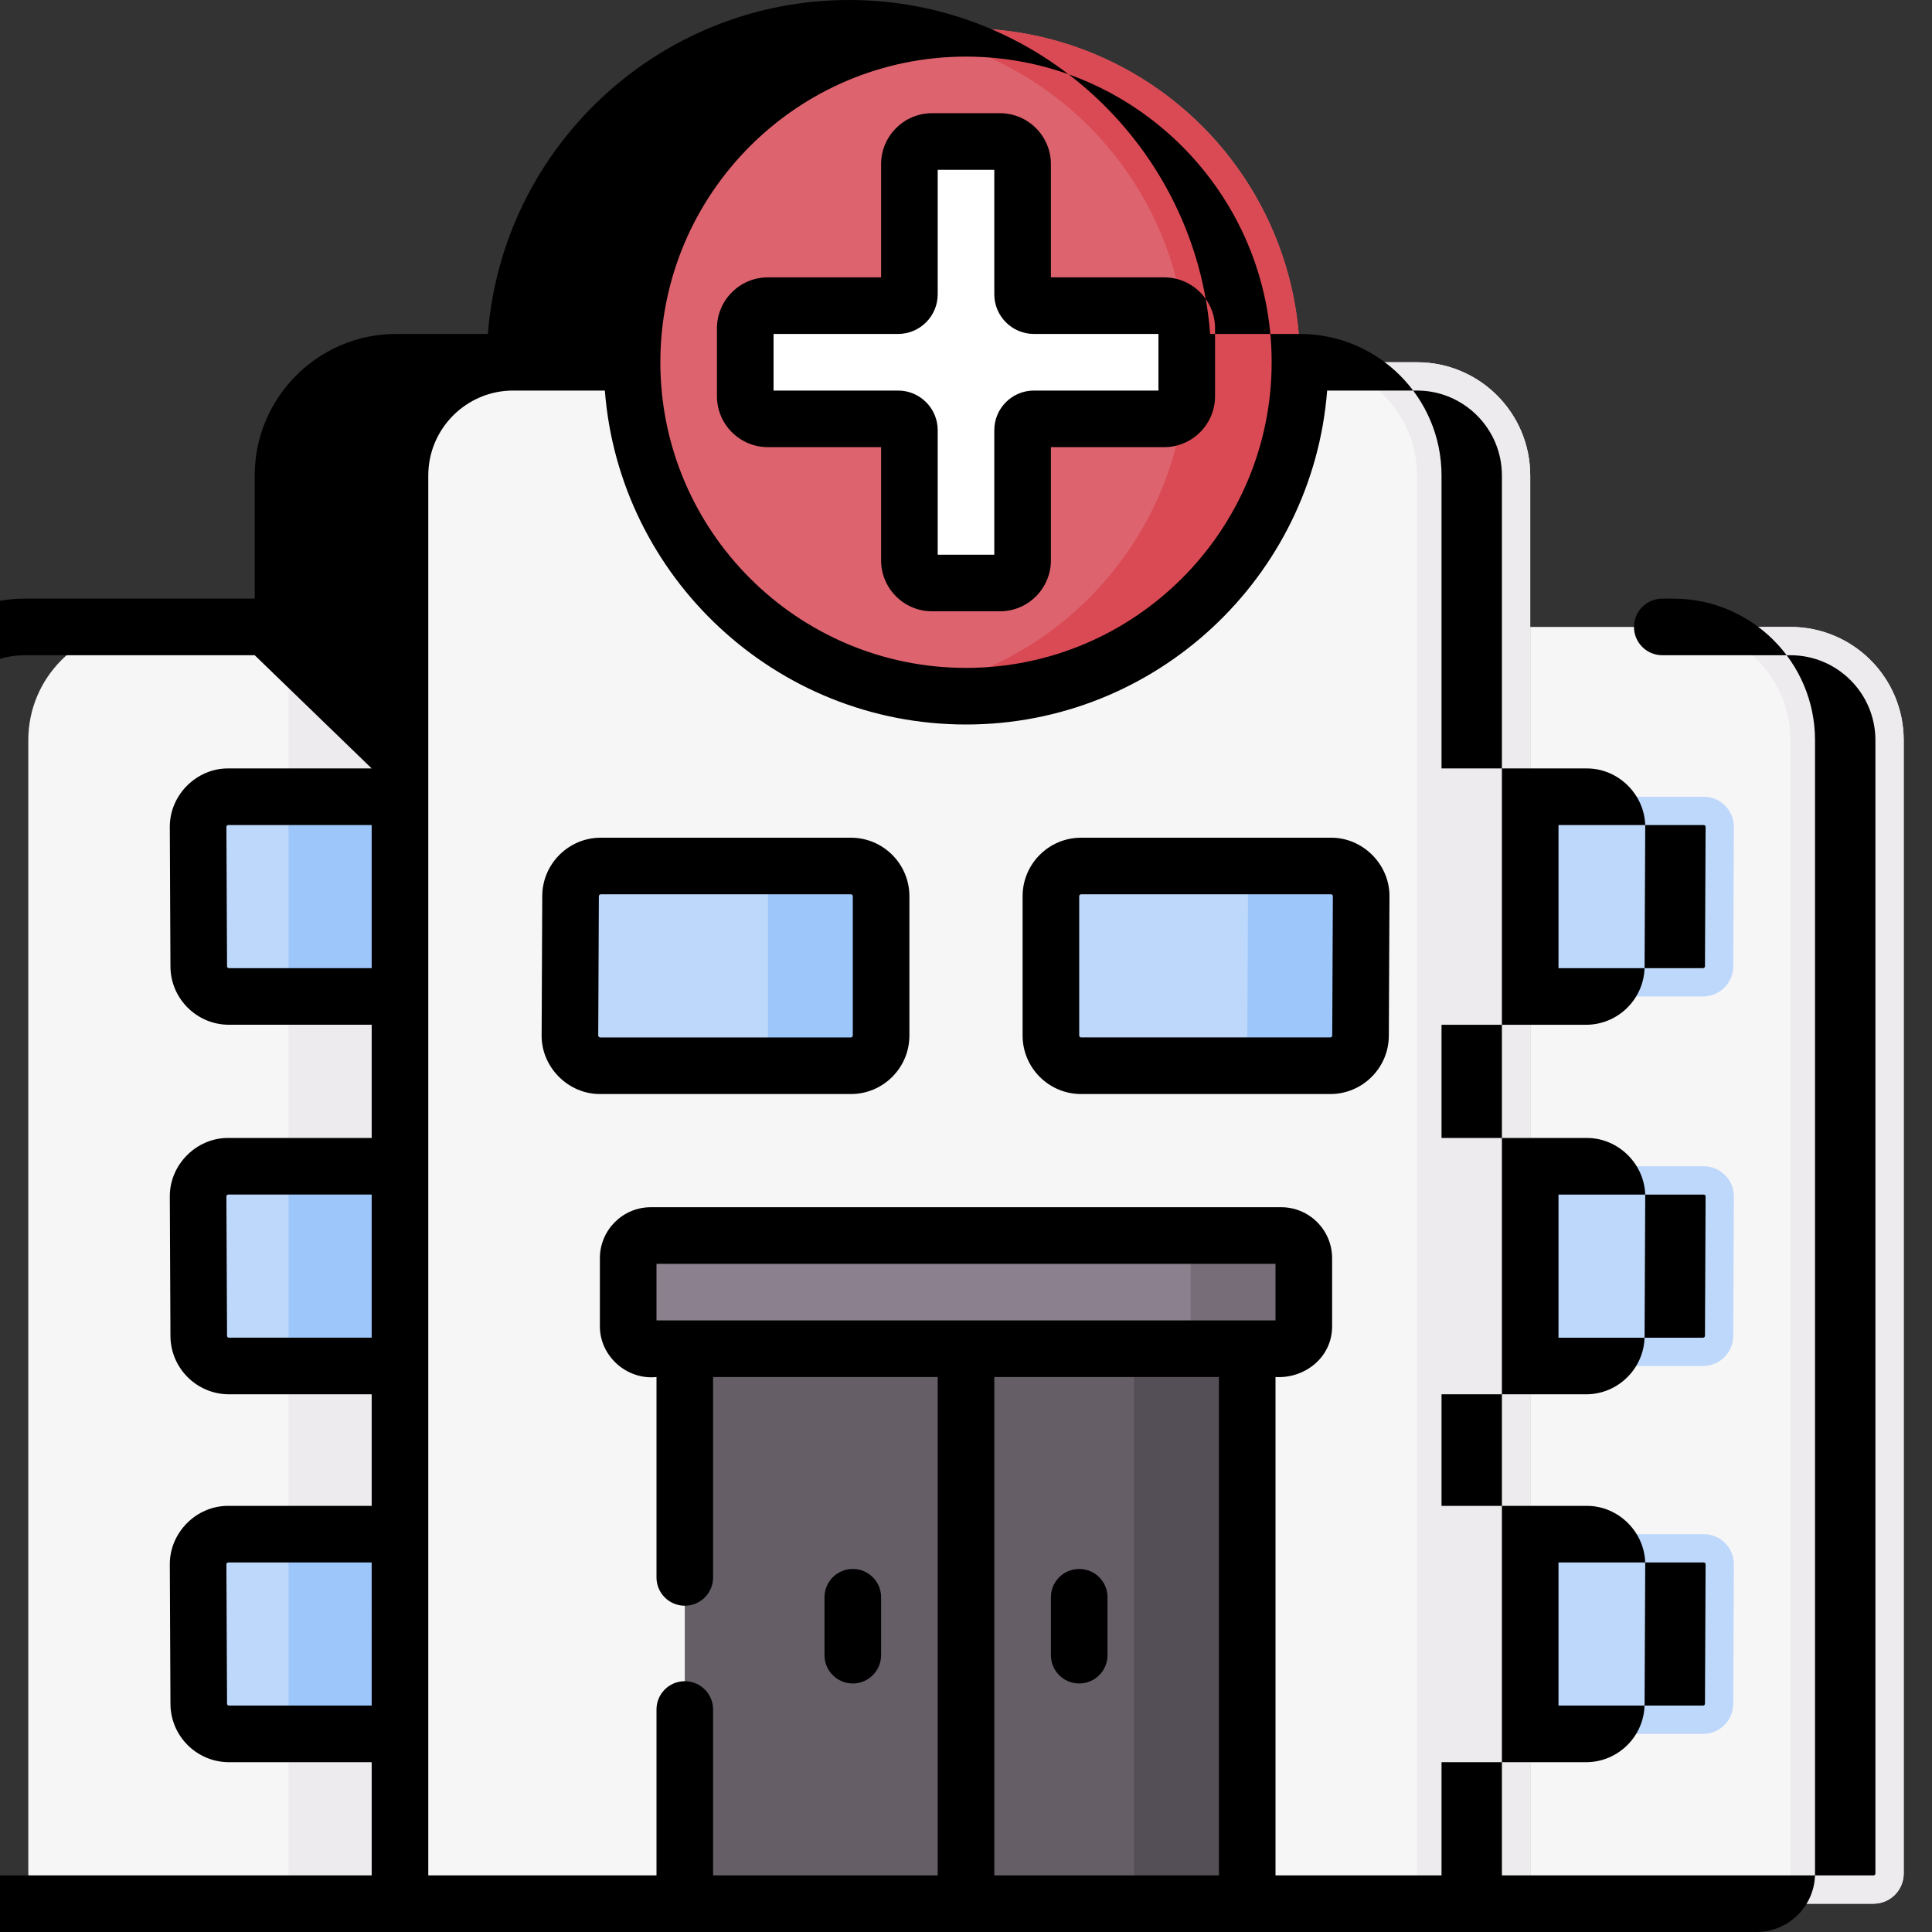
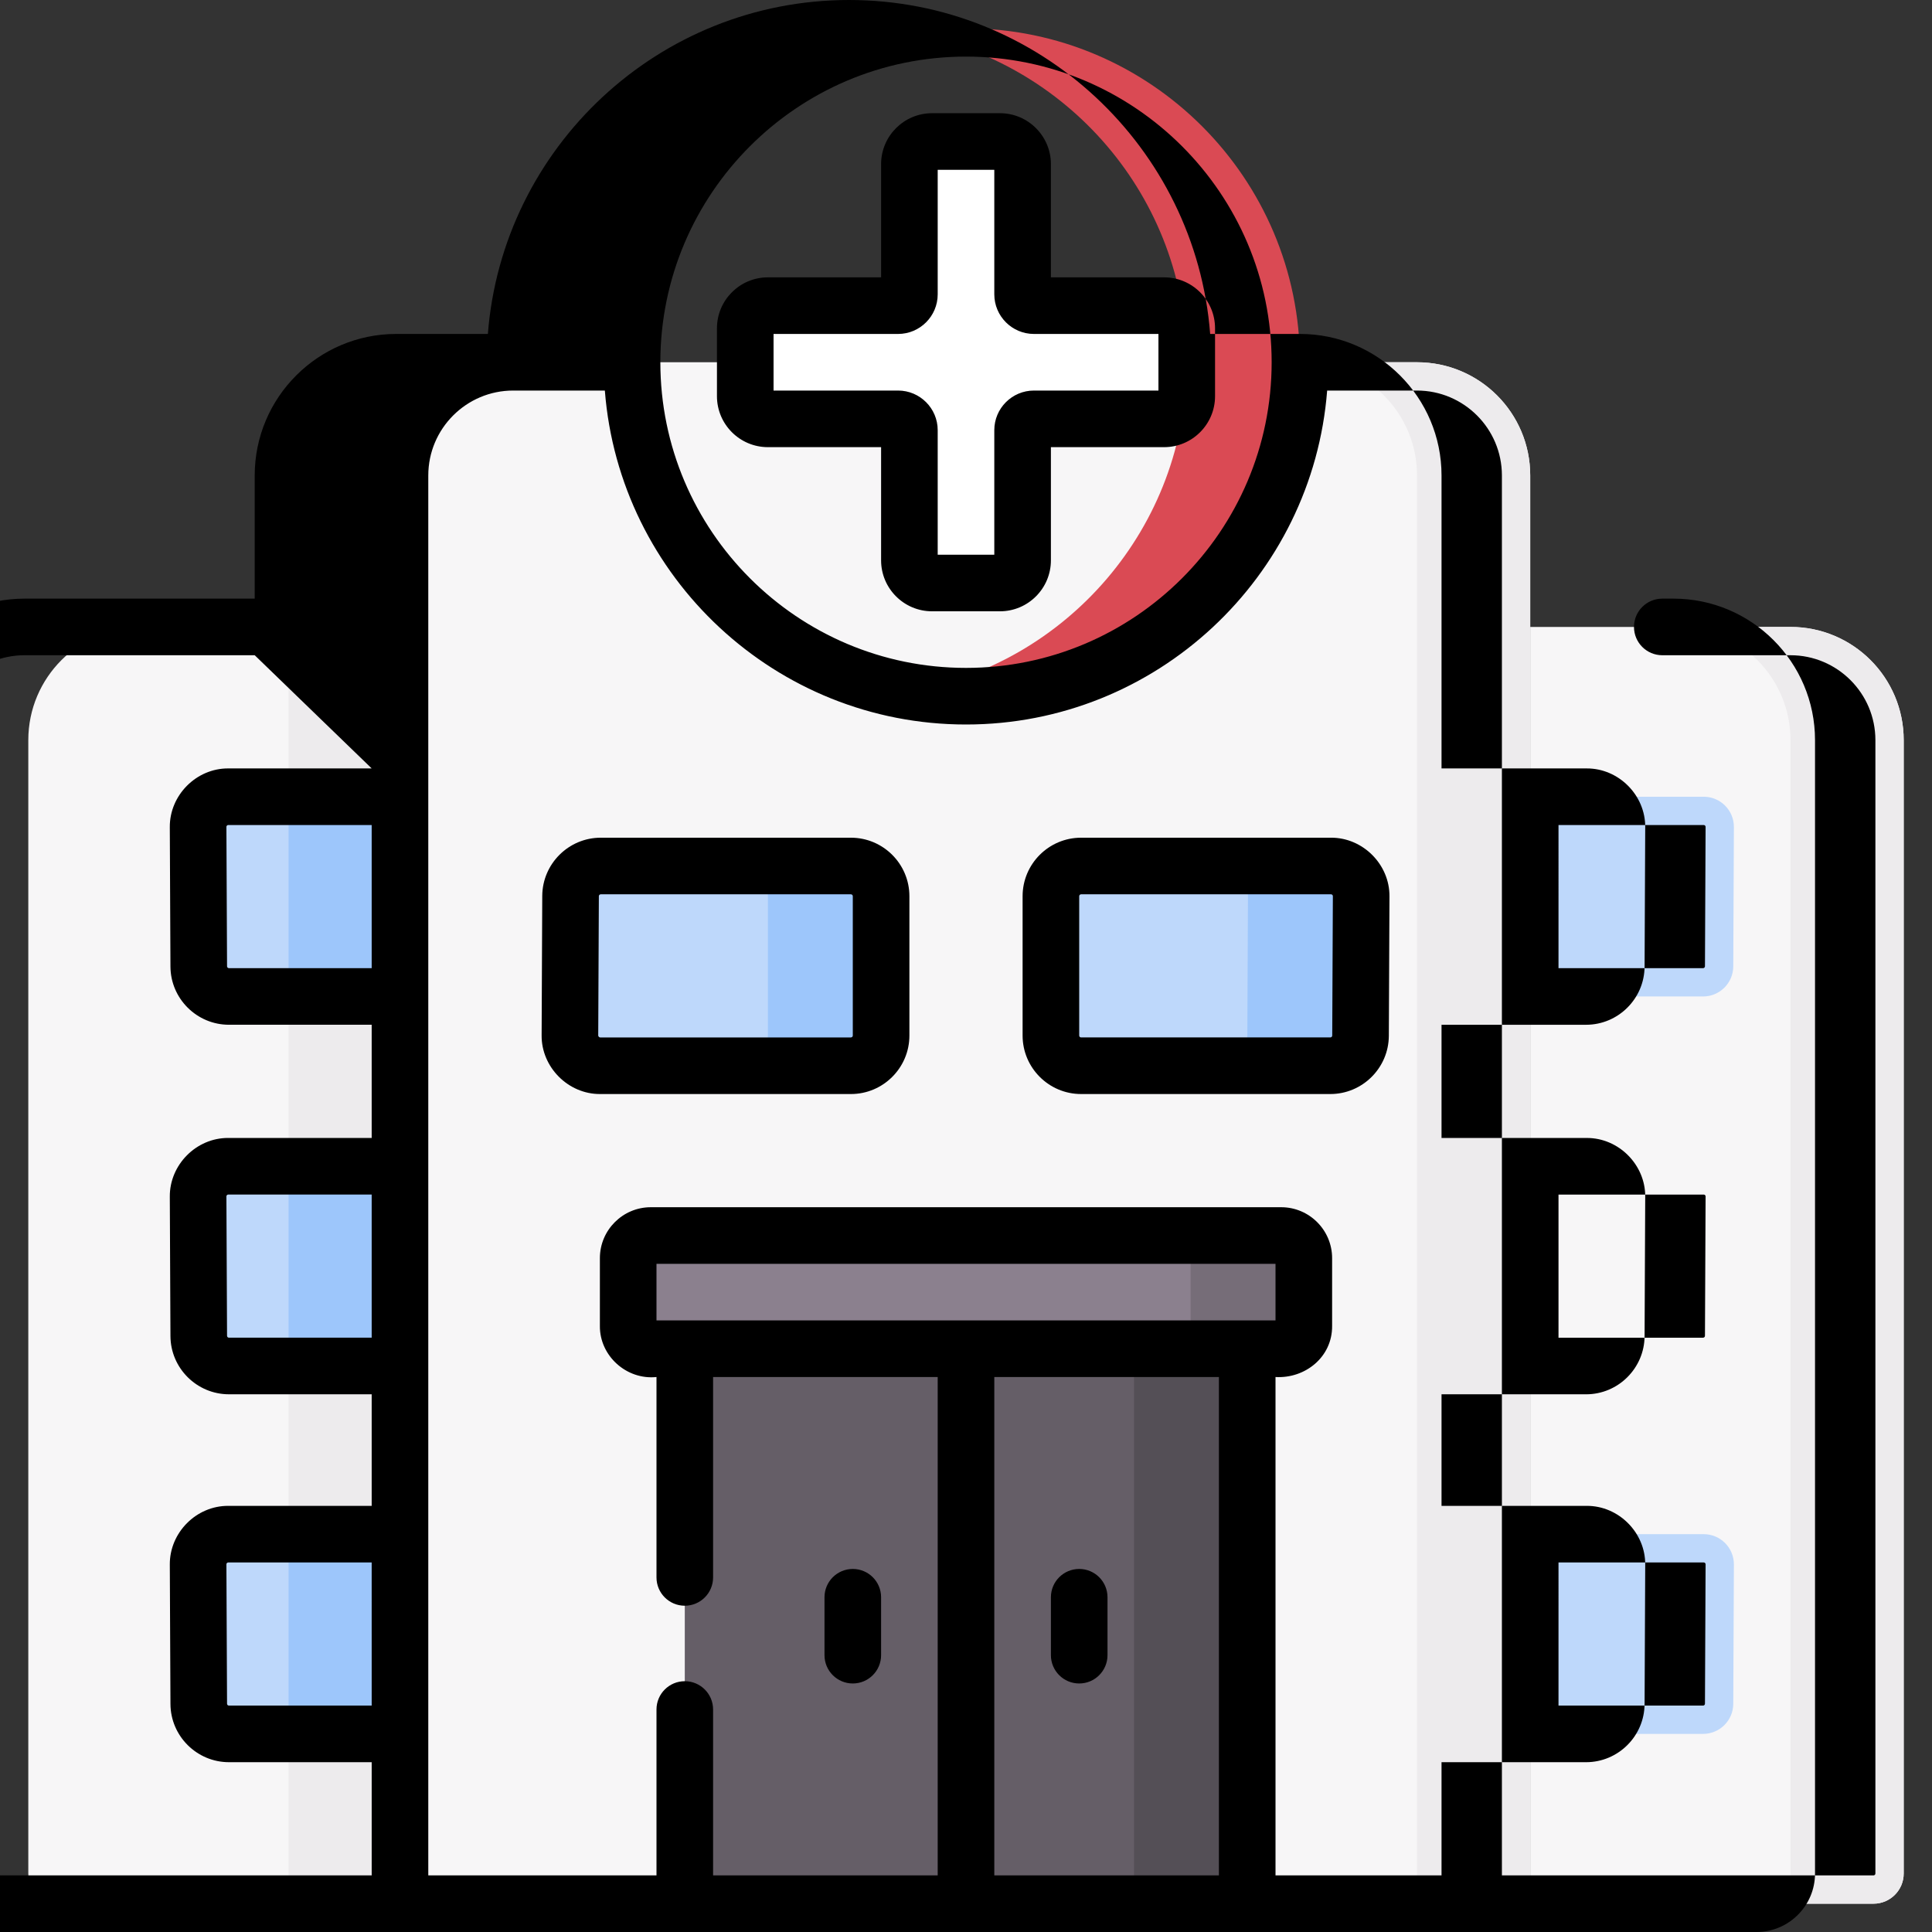
<svg xmlns="http://www.w3.org/2000/svg" id="Capa_1" enable-background="new 0 0 512 512" height="512" viewBox="0 0 512 512" width="512">
  <rect x="0" y="0" width="512" height="512" fill="#333333" stroke="none" />
  <g>
    <g>
      <g>
        <g>
          <path d="m15.5 504.5h90.975v-338.356h-68.975c-16.569 0-30 13.431-30 30v300.356c0 4.418 3.582 8 8 8z" fill="#f7f6f7" />
        </g>
        <path d="m76.475 166.144h30v338.356h-30z" fill="#edebed" />
        <g>
          <path d="m106.475 211.144h-45.975c-4.432 0-8.02 3.604-8 8.036l.167 36.93c.02 4.404 3.596 7.964 8 7.964h45.808z" fill="#bed8fb" />
          <path d="m106.475 309.074h-45.975c-4.432 0-8.02 3.604-8 8.036l.167 36.93c.02 4.404 3.596 7.964 8 7.964h45.808z" fill="#bed8fb" />
          <path d="m76.475 211.144h30v52.93h-30z" fill="#9dc6fb" />
          <path d="m76.475 309.074h30v52.93h-30z" fill="#9dc6fb" />
          <path d="m106.475 406.57h-45.975c-4.432 0-8.02 3.604-8 8.036l.167 36.93c.02 4.404 3.596 7.964 8 7.964h45.808z" fill="#bed8fb" />
          <path d="m76.475 406.57h30v52.93h-30z" fill="#9dc6fb" />
        </g>
      </g>
      <path d="m405.525 504.5h-75l-74.525-15-74.525 15h-75.475v-378.5c0-16.569 13.431-30 30-30h239.525c16.569 0 30 13.431 30 30z" fill="#f7f6f7" />
      <path d="m375.525 96h-30c16.569 0 30 13.432 30 30v378.5h30v-378.5c0-16.568-13.432-30-30-30z" fill="#edebed" />
      <g>
-         <circle cx="256" cy="96" fill="#dd636e" r="88.5" />
        <path d="m256 7.5c-5.112 0-10.123.441-15 1.277 41.68 7.146 73.5 43.536 73.5 87.223s-31.82 80.076-73.5 87.223c4.877.836 9.888 1.277 15 1.277 48.799 0 88.5-39.701 88.5-88.5s-39.701-88.5-88.5-88.5z" fill="#da4a54" />
        <path d="m308.5 81h-34.5c-1.657 0-3-1.343-3-3v-34.5c0-3.314-2.686-6-6-6h-18c-3.314 0-6 2.686-6 6v34.5c0 1.657-1.343 3-3 3h-34.5c-3.314 0-6 2.686-6 6v18c0 3.314 2.686 6 6 6h34.5c1.657 0 3 1.343 3 3v34.5c0 3.314 2.686 6 6 6h18c3.314 0 6-2.686 6-6v-34.5c0-1.657 1.343-3 3-3h34.5c3.314 0 6-2.686 6-6v-18c0-3.314-2.686-6-6-6z" fill="#fff" />
      </g>
      <path d="m181.475 357.426h149.049v147.074h-149.049z" fill="#655e67" />
      <path d="m300.525 357.426h30v147.074h-30z" fill="#544f56" />
      <path d="m225.5 282.43h-66.464c-4.432 0-8.02-3.604-8-8.036l.167-36.93c.02-4.404 3.596-7.964 8-7.964h66.297c4.418 0 8 3.582 8 8v36.93c0 4.418-3.582 8-8 8z" fill="#bed8fb" />
      <path d="m225.5 229.5h-30c4.418 0 8 3.582 8 8v36.93c0 4.418-3.582 8-8 8h30c4.418 0 8-3.582 8-8v-36.93c0-4.418-3.582-8-8-8z" fill="#9dc6fb" />
      <path d="m286.5 229.5h66.224c4.432 0 8.02 3.604 8 8.036l-.167 36.93c-.02 4.404-3.596 7.964-8 7.964h-66.057c-4.418 0-8-3.582-8-8v-36.93c0-4.418 3.582-8 8-8z" fill="#bed8fb" />
      <path d="m352.724 229.5h-30c4.432 0 8.02 3.604 8 8.036l-.167 36.93c-.02 4.404-3.596 7.964-8 7.964h30c4.404 0 7.98-3.56 8-7.964l.167-36.93c.02-4.432-3.568-8.036-8-8.036z" fill="#9dc6fb" />
      <g>
        <g>
          <path d="m496.5 504.5h-90.975v-338.356h68.975c16.569 0 30 13.431 30 30v300.356c0 4.418-3.582 8-8 8z" fill="#f7f6f7" />
        </g>
        <path d="m474.5 166.144h-30c16.569 0 30 13.432 30 30v300.356c0 4.418-3.582 8-8 8h30c4.418 0 8-3.582 8-8v-300.356c0-16.569-13.431-30-30-30z" fill="#edebed" />
        <g fill="#bed8fb">
          <path d="m405.525 211.144h45.975c4.432 0 8.02 3.604 8 8.036l-.167 36.93c-.02 4.404-3.596 7.964-8 7.964h-45.808" />
-           <path d="m405.525 309.074h45.975c4.432 0 8.02 3.604 8 8.036l-.167 36.93c-.02 4.404-3.596 7.964-8 7.964h-45.808z" />
          <path d="m405.525 406.57h45.975c4.432 0 8.02 3.604 8 8.036l-.167 36.93c-.02 4.404-3.596 7.964-8 7.964h-45.808z" />
        </g>
      </g>
-       <path d="m339.525 327.426h-167.05c-3.314 0-6 2.686-6 6v18c0 3.314 2.686 6 6 6h167.049c3.314 0 6-2.686 6-6v-18c.001-3.313-2.686-6-5.999-6z" fill="#8b808e" />
+       <path d="m339.525 327.426h-167.05c-3.314 0-6 2.686-6 6v18c0 3.314 2.686 6 6 6h167.049c3.314 0 6-2.686 6-6v-18z" fill="#8b808e" />
      <path d="m339.525 327.426h-30c3.314 0 6 2.687 6 6v18c0 3.314-2.686 6-6 6h30c3.314 0 6-2.686 6-6v-18c0-3.313-2.687-6-6-6z" fill="#766d78" />
    </g>
    <path d="m474.5 158.644h-33.976c-4.142 0-7.5 3.358-7.5 7.5s3.358 7.5 7.5 7.5h33.976c12.407 0 22.5 10.093 22.5 22.5v300.356c0 .276-.224.5-.5.5h-114.48v-30h38.312c8.508 0 15.461-6.922 15.5-15.43l.168-36.93c.079-8.475-7.05-15.612-15.5-15.57h-38.48v-29.566h38.312c8.508 0 15.461-6.921 15.5-15.429l.168-36.931c.079-8.475-7.05-15.611-15.5-15.57h-38.48v-30h38.312c8.508 0 15.461-6.922 15.5-15.43l.168-36.931c.079-8.474-7.05-15.611-15.5-15.57h-38.48v-77.643c0-20.678-16.822-37.5-37.5-37.5h-23.812c-3.838-49.443-45.297-88.5-95.708-88.5s-91.87 39.057-95.708 88.5h-24.292c-20.678 0-37.5 16.822-37.5 37.5v32.644h-61c-20.678 0-37.5 16.822-37.5 37.5v300.356c0 8.547 6.953 15.5 15.5 15.5h481c8.547 0 15.5-6.953 15.5-15.5v-300.356c0-20.678-16.822-37.5-37.5-37.5zm-61.48 60h38.48c.051 0 .208 0 .354.147s.146.303.146.354l-.167 36.93c-.001.275-.226.498-.5.498h-38.313zm0 97.93h38.48c.051 0 .208 0 .354.147s.146.304.146.355l-.167 36.93c-.001.274-.226.498-.5.498h-38.313zm0 97.496h38.48c.051 0 .208 0 .354.147s.146.304.146.355l-.167 36.93c-.001.274-.226.498-.5.498h-38.313zm-314.52 37.93h-37.83c-.279 0-.499-.217-.5-.495l-.17-36.929c0-.053-.001-.212.146-.359.146-.147.303-.147.354-.147h38zm0-97.5h-37.83c-.279 0-.499-.217-.5-.495l-.17-36.929c0-.052-.001-.208.148-.358.147-.148.301-.148.352-.148h38zm0-97.93h-37.83c-.279 0-.499-.217-.5-.495l-.17-36.929c0-.052-.001-.208.148-.358.147-.148.301-.148.352-.148h38zm0-52.93h-38c-8.481-.047-15.575 7.11-15.5 15.575l.17 36.929c.039 8.506 6.992 15.426 15.5 15.426h37.83v30h-38c-8.481-.047-15.575 7.111-15.5 15.575l.17 36.93c.039 8.506 6.992 15.426 15.5 15.426h37.83v29.57h-38c-8.486-.047-15.575 7.105-15.5 15.575l.17 36.93c.038 8.504 6.992 15.424 15.5 15.424h37.83v30h-114c-.276 0-.5-.224-.5-.5v-300.356c0-12.407 10.093-22.5 22.5-22.5h61zm157.5-188.64c44.664 0 81 36.336 81 81s-36.336 81-81 81-81-36.336-81-81 36.336-81 81-81zm67.024 482h-59.524v-132.074h59.524zm-149.048-147.074v-15h164.049v15zm224.044 147.074h-59.996v-132.074c7.829.454 15.05-5.272 15-13.5v-18c0-7.444-6.056-13.5-13.5-13.5h-167.048c-7.444 0-13.5 6.056-13.5 13.5v18c-.053 7.882 7.039 14.32 15 13.5v53.109c0 4.142 3.358 7.5 7.5 7.5s7.5-3.358 7.5-7.5v-53.109h59.524v132.074h-59.524v-43.965c0-4.142-3.358-7.5-7.5-7.5s-7.5 3.358-7.5 7.5v43.965h-60.476v-371c0-12.407 10.093-22.5 22.5-22.5h24.292c3.838 49.443 45.297 88.5 95.708 88.5s91.87-39.057 95.708-88.5h23.812c12.407 0 22.5 10.093 22.5 22.5zm-164.52-378.5v30c0 7.444 6.056 13.5 13.5 13.5h18c7.444 0 13.5-6.056 13.5-13.5v-30h30c7.444 0 13.5-6.056 13.5-13.5v-18c0-7.444-6.056-13.5-13.5-13.5h-30v-30c0-7.444-6.056-13.5-13.5-13.5h-18c-7.444 0-13.5 6.056-13.5 13.5v30h-30c-7.444 0-13.5 6.056-13.5 13.5v18c0 7.444 6.056 13.5 13.5 13.5zm-28.5-30h33c5.79 0 10.5-4.71 10.5-10.5v-33h15v33c0 5.79 4.71 10.5 10.5 10.5h33v15h-33c-5.79 0-10.5 4.71-10.5 10.5v33h-15v-33c0-5.79-4.71-10.5-10.5-10.5h-33zm21 357.639c4.142 0 7.5-3.358 7.5-7.5v-15.351c0-4.142-3.358-7.5-7.5-7.5s-7.5 3.358-7.5 7.5v15.351c0 4.142 3.358 7.5 7.5 7.5zm-.5-224.139h-66.296c-8.509 0-15.462 6.922-15.5 15.43l-.167 36.929c-.09 8.432 7.032 15.619 15.5 15.571h66.463c8.547 0 15.5-6.953 15.5-15.5v-36.93c0-8.547-6.953-15.5-15.5-15.5zm.5 52.43c0 .276-.224.5-.5.5h-66.464c-.199.026-.527-.303-.5-.502l.167-36.931c.001-.274.225-.497.5-.497h66.297c.276 0 .5.224.5.5zm60 171.709c4.142 0 7.5-3.358 7.5-7.5v-15.351c0-4.142-3.358-7.5-7.5-7.5s-7.5 3.358-7.5 7.5v15.351c0 4.142 3.358 7.5 7.5 7.5zm66.724-224.139h-66.224c-8.547 0-15.5 6.953-15.5 15.5v36.93c0 8.547 6.953 15.5 15.5 15.5h66.056c8.508 0 15.461-6.922 15.5-15.43l.167-36.931c.08-8.473-7.05-15.61-15.499-15.569zm.332 52.432c-.001.274-.226.498-.5.498h-66.056c-.276 0-.5-.224-.5-.5v-36.93c0-.276.224-.5.5-.5h66.224c.051 0 .208 0 .354.147s.146.303.146.354z" />
  </g>
</svg>